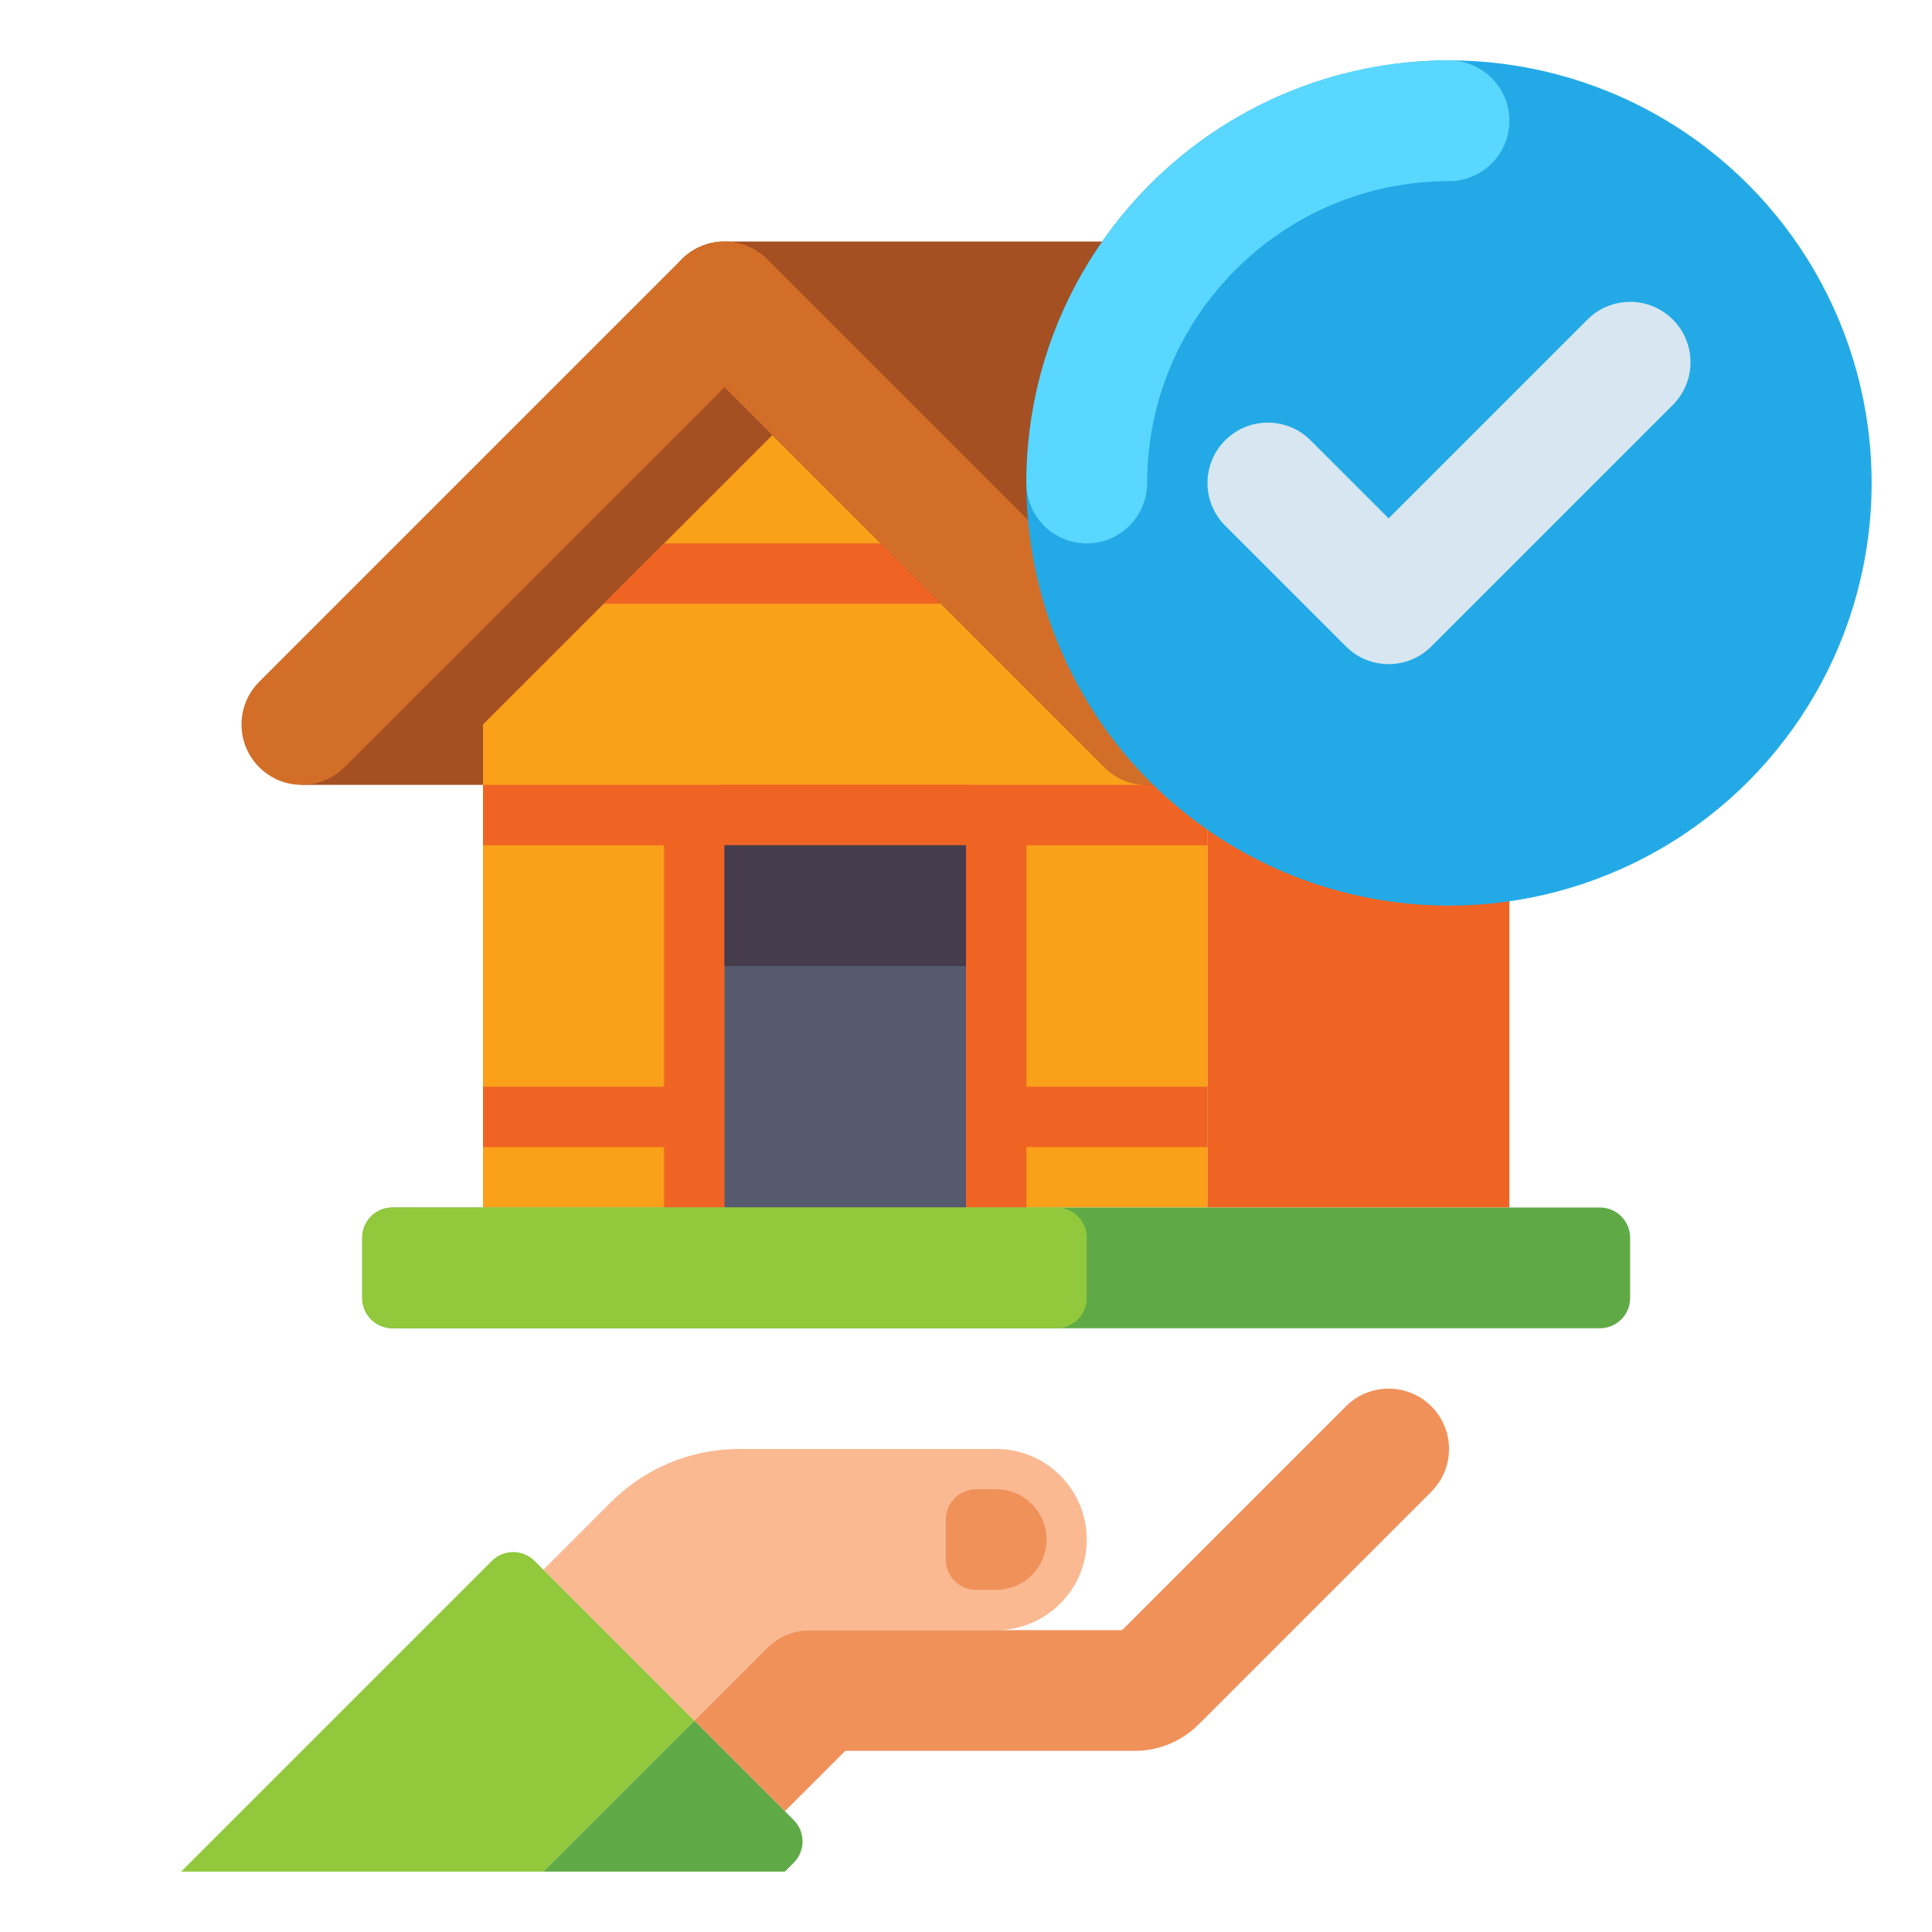
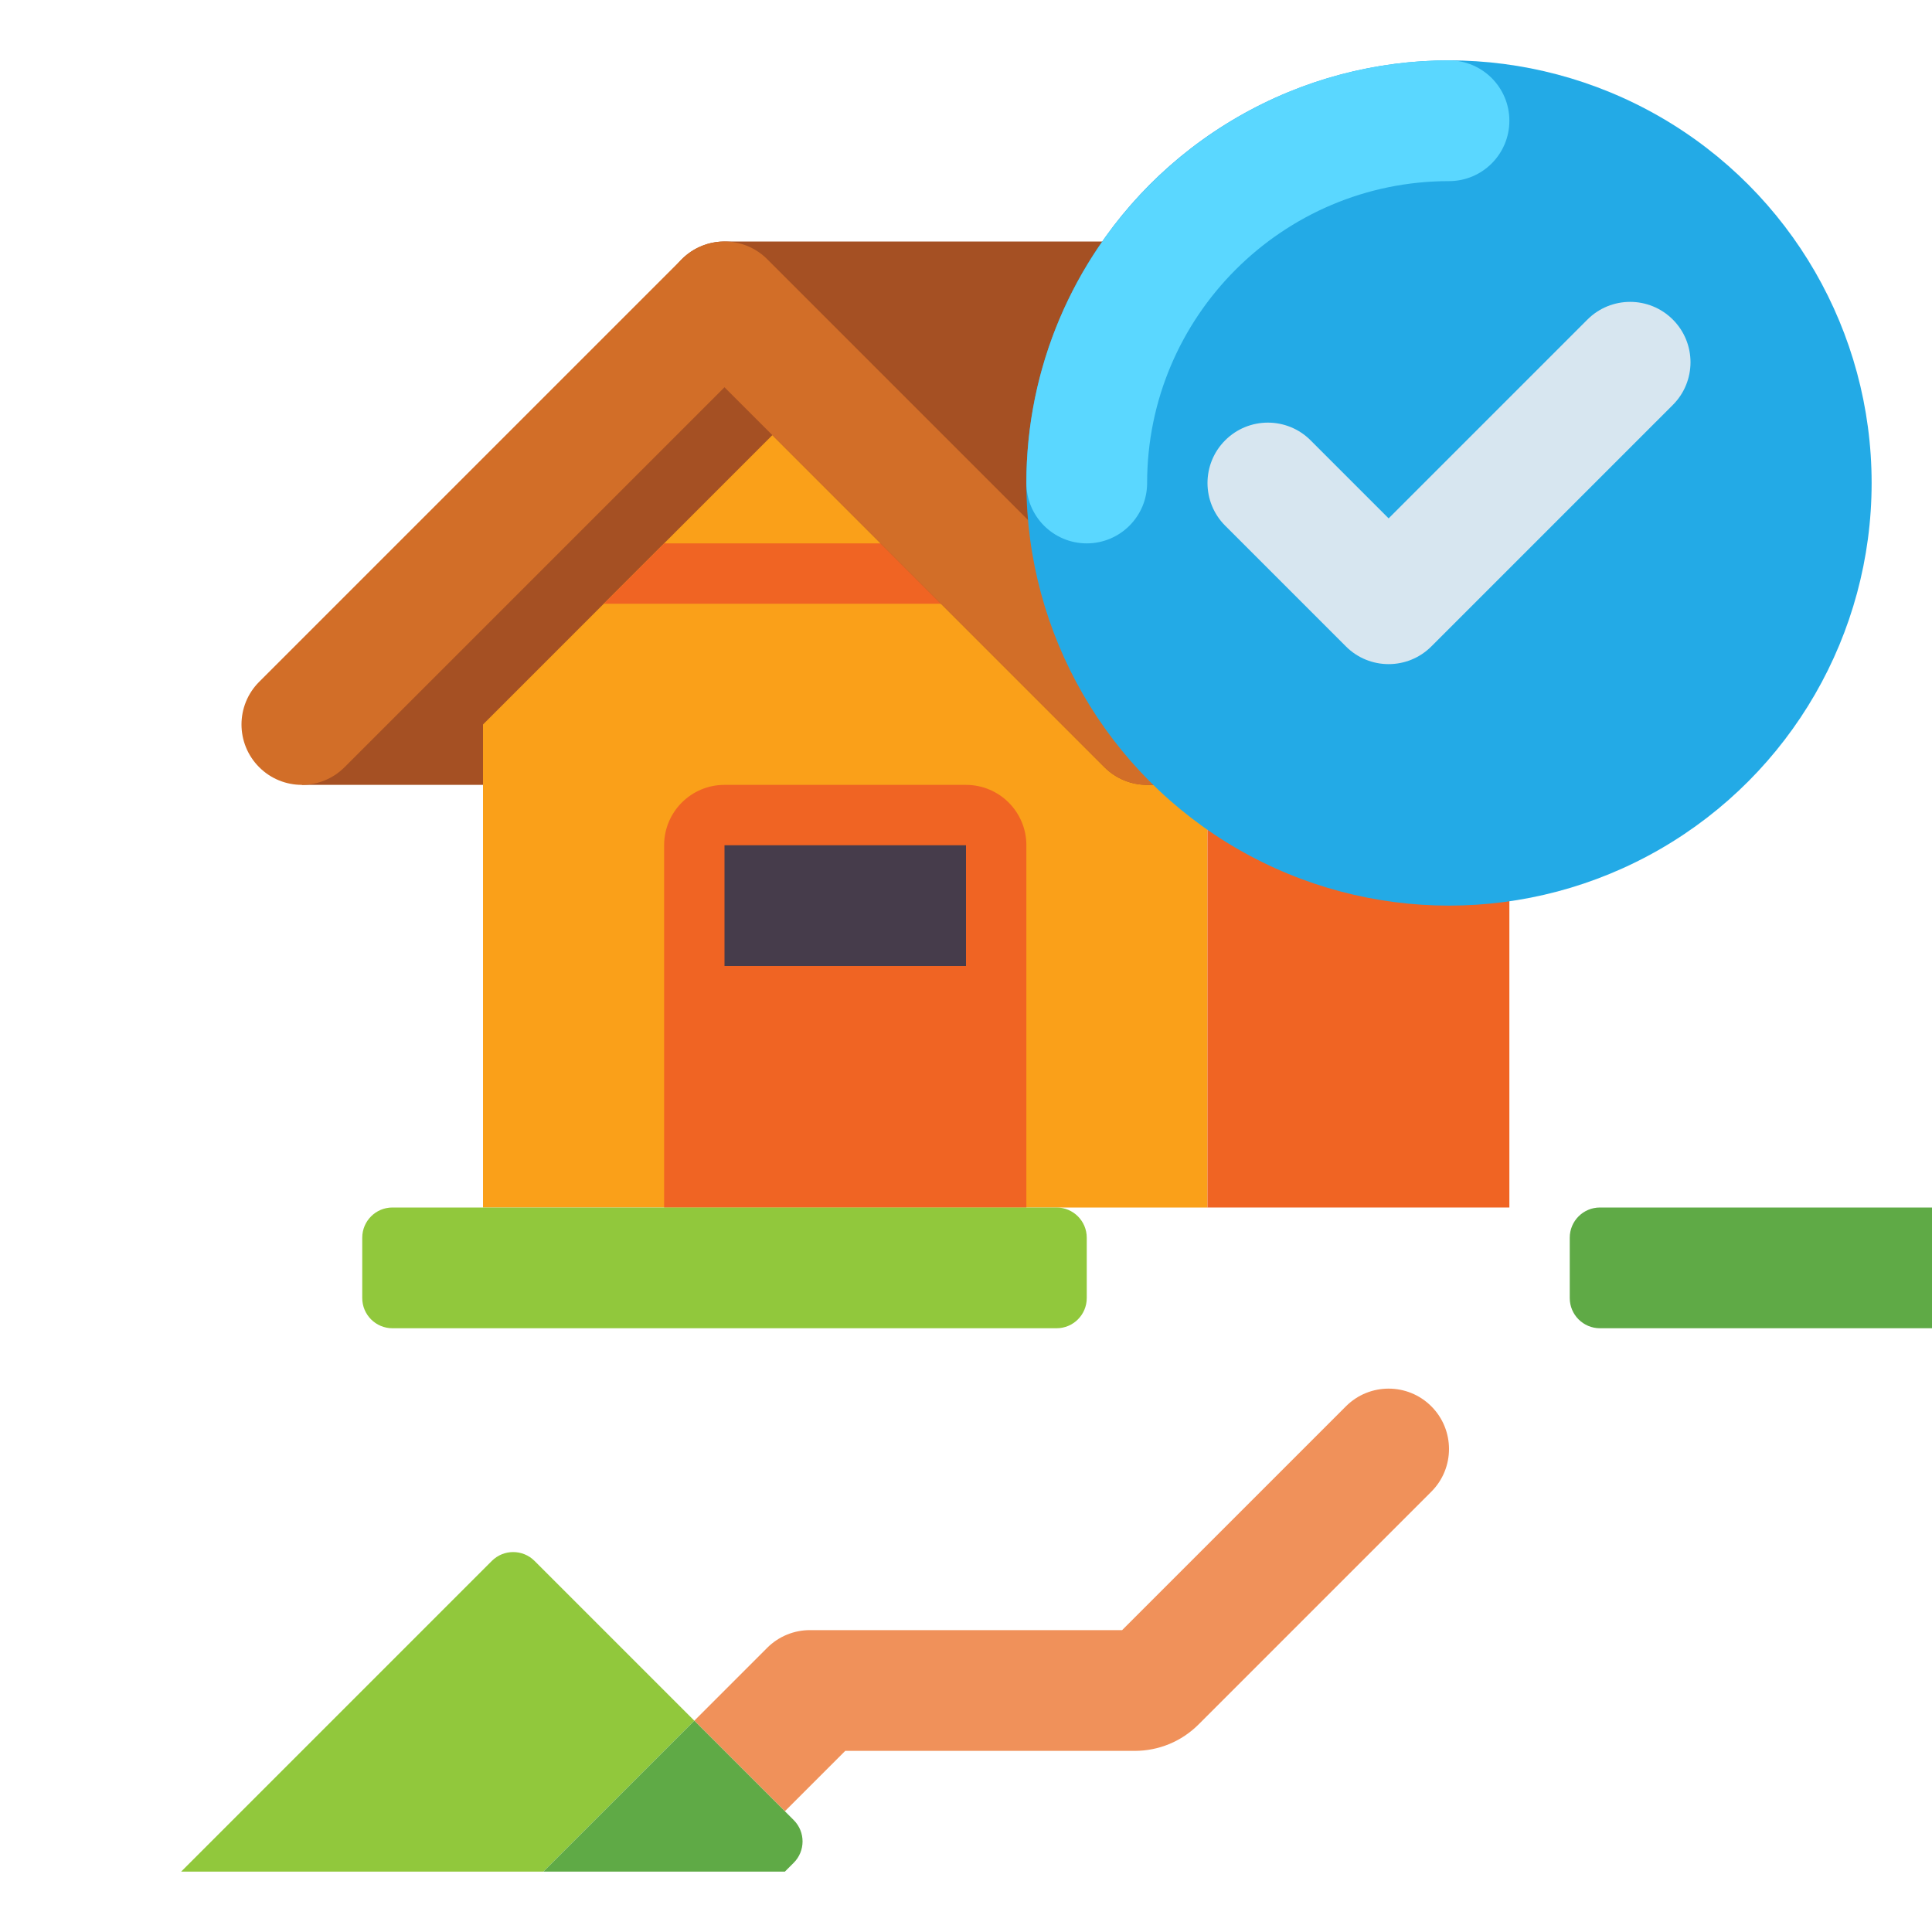
<svg xmlns="http://www.w3.org/2000/svg" height="512" viewBox="0 0 512 512" width="512">
  <g id="Layer_1">
    <g>
      <g>
        <g>
          <g>
            <path d="m80 208h224v-16l-112-112-112 112z" fill="#a55023" />
          </g>
          <g>
            <path d="m224 96-96 96v128h192v-128z" fill="#faa019" />
          </g>
          <g>
-             <path d="m128 288h192v16h-192z" fill="#f06423" />
-           </g>
+             </g>
          <g>
-             <path d="m128 208h192v16h-192z" fill="#f06423" />
-           </g>
+             </g>
          <g>
            <path d="m160 160h128l-16-16h-96z" fill="#f06423" />
          </g>
          <g>
            <g>
              <path d="m256 208h-64c-8.837 0-16 7.163-16 16v96h96v-96c0-8.837-7.163-16-16-16z" fill="#f06423" />
            </g>
            <g>
-               <path d="m192 224h64v96h-64z" fill="#555a6e" />
-             </g>
+               </g>
            <g>
              <path d="m192 224h64v32h-64z" fill="#463c4b" />
            </g>
          </g>
          <path d="m443.313 180.686-112-112c-3-3-7.07-4.686-11.313-4.686h-128c-6.471 0-12.306 3.898-14.782 9.877-2.477 5.979-1.107 12.861 3.469 17.437l112 112c3 3 7.07 4.686 11.313 4.686h128c6.472 0 12.306-3.898 14.782-9.877 2.477-5.979 1.108-12.861-3.469-17.437z" fill="#a55023" />
          <g>
            <path d="m304 208c-4.095 0-8.189-1.562-11.313-4.686l-100.687-100.687-100.686 100.687c-6.249 6.249-16.379 6.249-22.628 0-6.248-6.248-6.248-16.379 0-22.627l112-112c6.249-6.249 16.379-6.249 22.628 0l112 112c6.249 6.248 6.249 16.379 0 22.627-3.125 3.124-7.219 4.686-11.314 4.686z" fill="#d26e28" />
          </g>
          <g>
            <path d="m320 208h80v112h-80z" fill="#f06423" />
          </g>
        </g>
        <g>
-           <path d="m424 352h-320c-4.418 0-8-3.582-8-8v-16c0-4.418 3.582-8 8-8h320c4.418 0 8 3.582 8 8v16c0 4.418-3.582 8-8 8z" fill="#5faa46" />
+           <path d="m424 352c-4.418 0-8-3.582-8-8v-16c0-4.418 3.582-8 8-8h320c4.418 0 8 3.582 8 8v16c0 4.418-3.582 8-8 8z" fill="#5faa46" />
        </g>
        <g>
          <path d="m280 352h-176c-4.418 0-8-3.582-8-8v-16c0-4.418 3.582-8 8-8h176c4.418 0 8 3.582 8 8v16c0 4.418-3.582 8-8 8z" fill="#91c83c" />
        </g>
      </g>
      <g>
        <g>
-           <path d="m264 384h-68.118c-12.73 0-24.939 5.057-33.941 14.059l-17.941 17.941 40 40 19.314-19.314c3.001-3.001 7.07-4.686 11.314-4.686h49.372c13.255 0 24-10.745 24-24 0-13.255-10.745-24-24-24z" fill="#fab991" />
-         </g>
+           </g>
        <g>
          <path d="m379.313 372.686c-6.248-6.249-16.379-6.249-22.627 0l-59.313 59.314h-82.745c-4.243 0-8.313 1.686-11.314 4.686l-19.314 19.314 24 24 16-16h76.687c6.411 0 12.438-2.497 16.97-7.03l61.657-61.657c6.248-6.248 6.248-16.378-.001-22.627z" fill="#f0915a" />
        </g>
        <g>
-           <path d="m264 421.333h-5.333c-4.418 0-8-3.582-8-8v-10.667c0-4.418 3.582-8 8-8h5.333c7.364 0 13.333 5.97 13.333 13.333 0 7.365-5.969 13.334-13.333 13.334z" fill="#f0915a" />
-         </g>
+           </g>
        <g>
          <path d="m141.657 413.657 42.343 42.343-40 40h-96l82.343-82.343c3.124-3.124 8.19-3.124 11.314 0z" fill="#91c83c" />
        </g>
        <g>
          <path d="m184 456 26.343 26.343c3.124 3.124 3.124 8.19 0 11.314l-2.343 2.343h-64z" fill="#5faa46" />
        </g>
      </g>
      <g>
        <g>
          <circle cx="384" cy="128" fill="#23aae6" r="112" />
        </g>
        <g>
          <path d="m288 144c-8.837 0-16-7.163-16-16 0-61.757 50.243-112 112-112 8.837 0 16 7.163 16 16s-7.163 16-16 16c-44.112 0-80 35.888-80 80 0 8.837-7.163 16-16 16z" fill="#5ad7ff" />
        </g>
        <g>
          <path d="m368 176c-4.095 0-8.189-1.562-11.313-4.686l-32-32c-6.249-6.248-6.249-16.379 0-22.627 6.248-6.249 16.379-6.249 22.627 0l20.686 20.686 52.687-52.686c6.248-6.249 16.379-6.249 22.627 0 6.249 6.248 6.249 16.379 0 22.627l-64 64c-3.125 3.124-7.219 4.686-11.314 4.686z" fill="#d7e6f0" />
        </g>
      </g>
    </g>
  </g>
</svg>